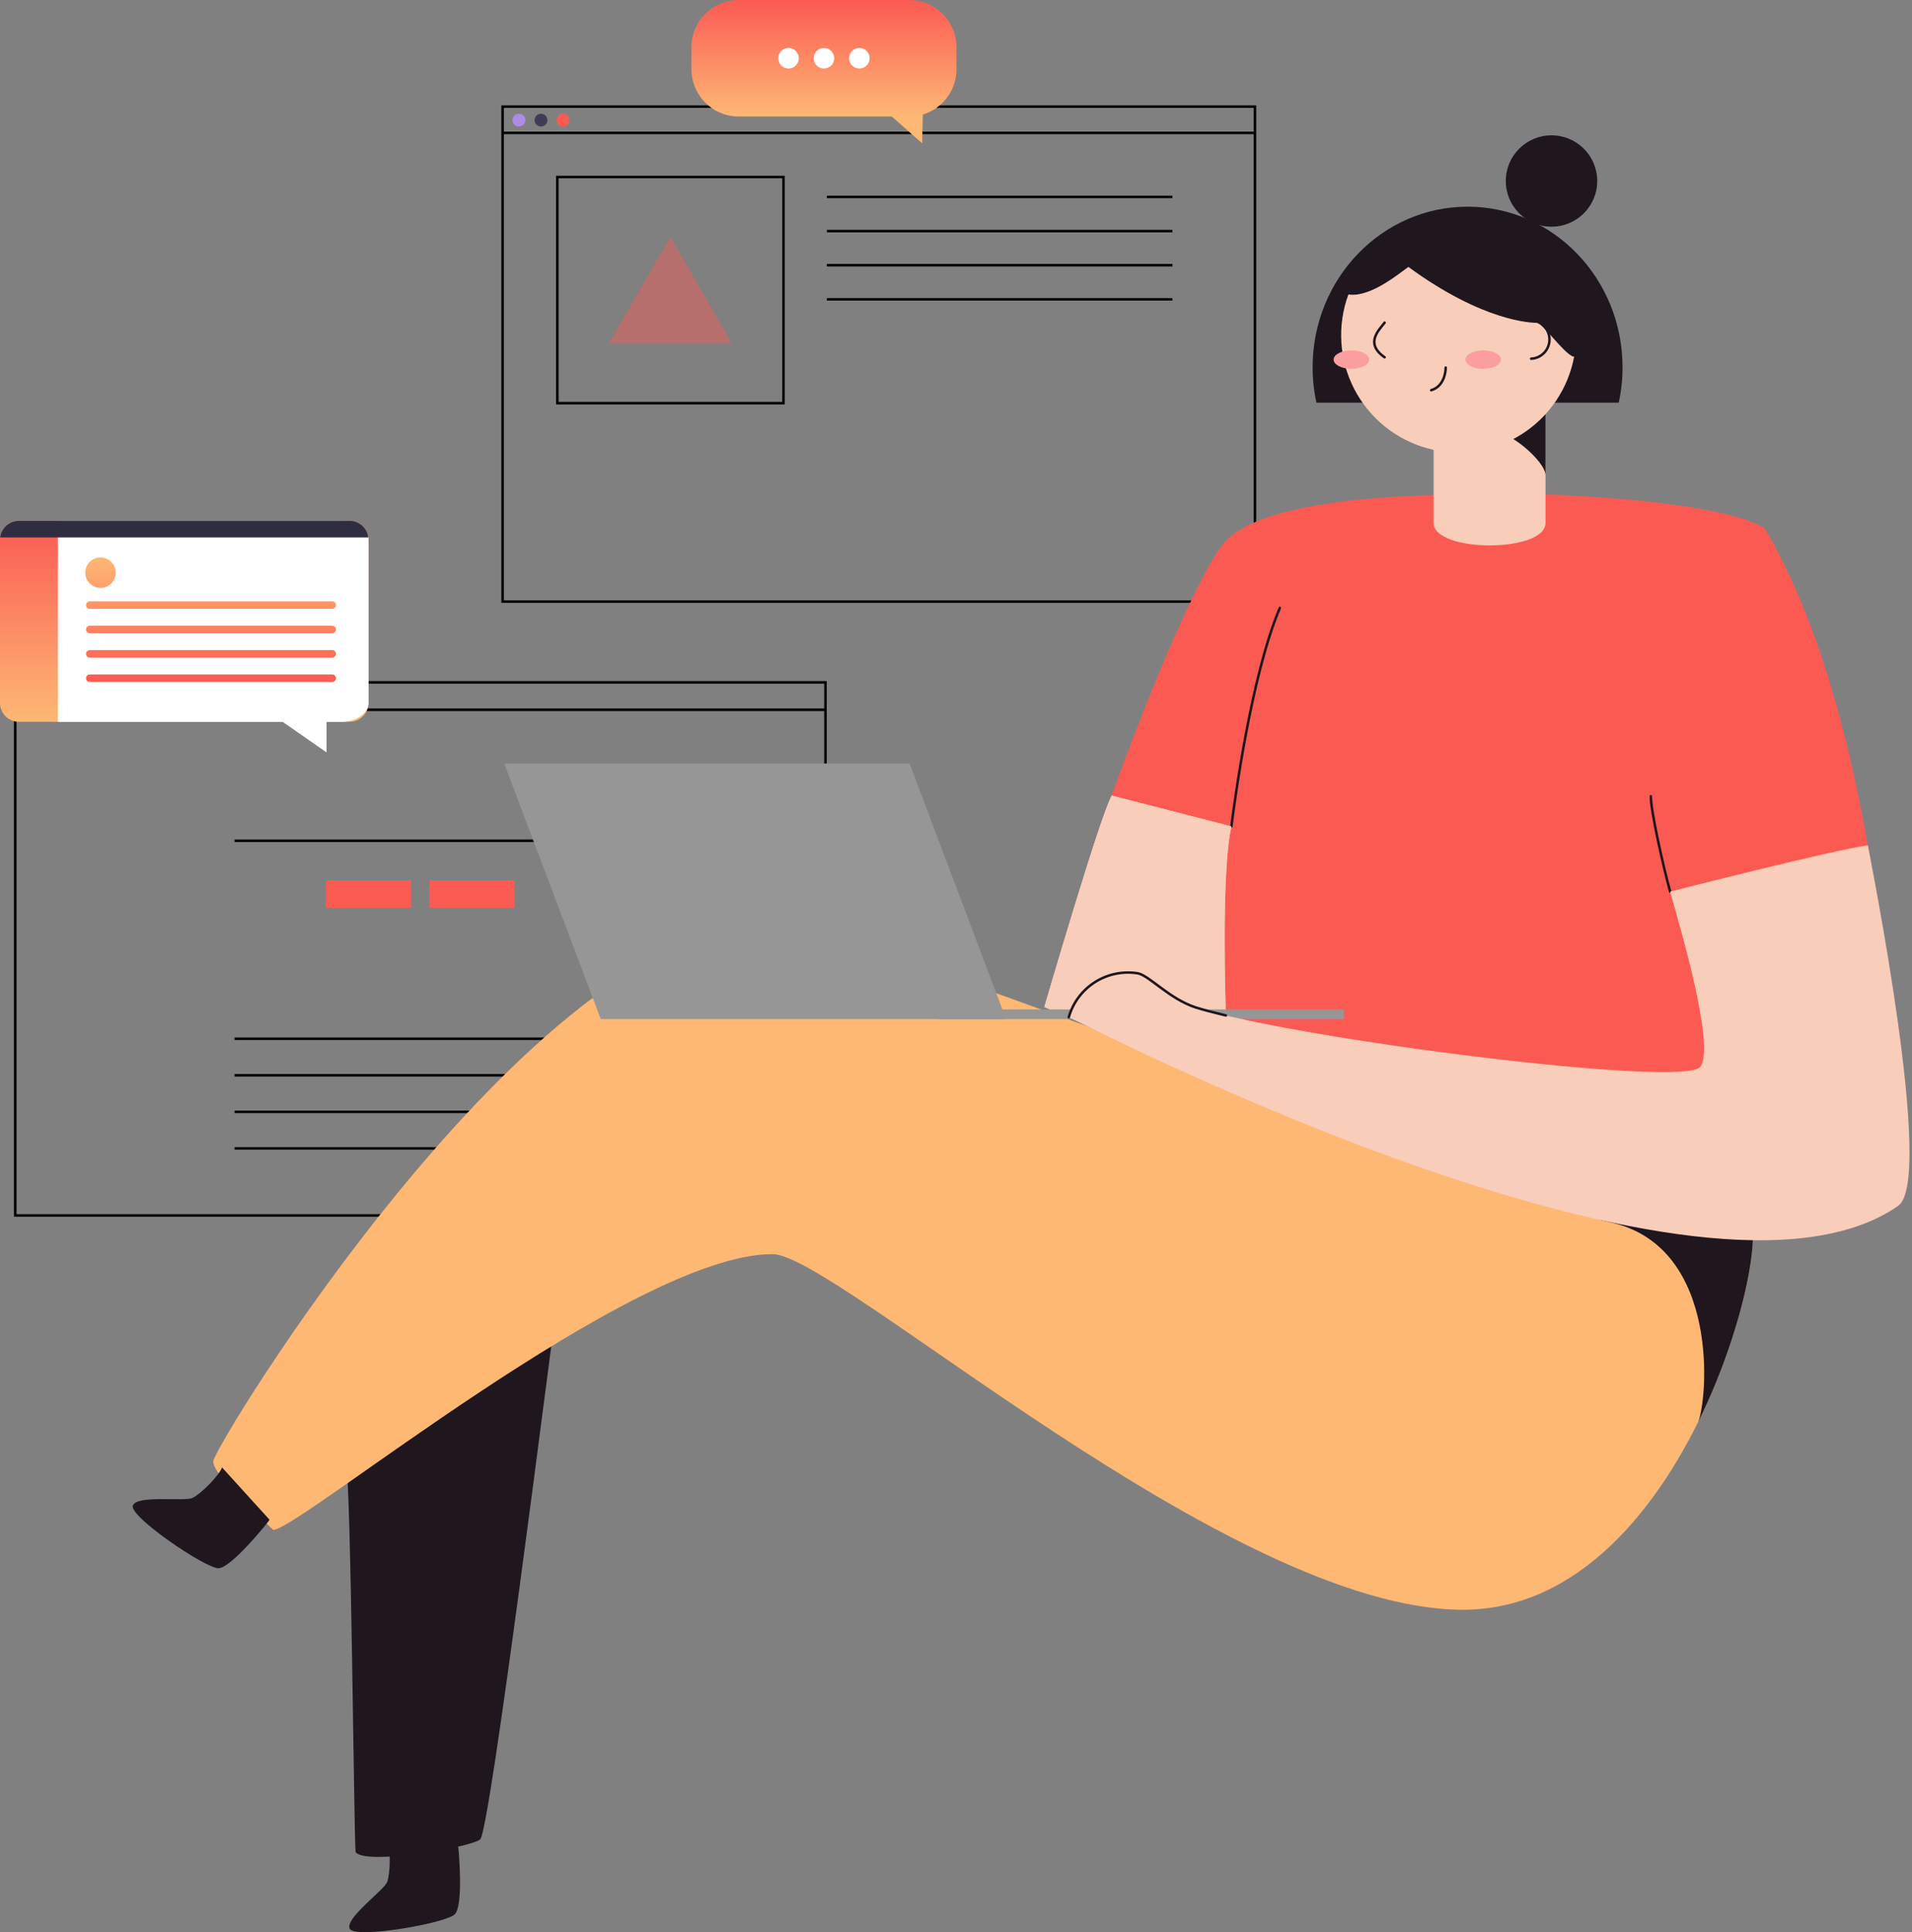
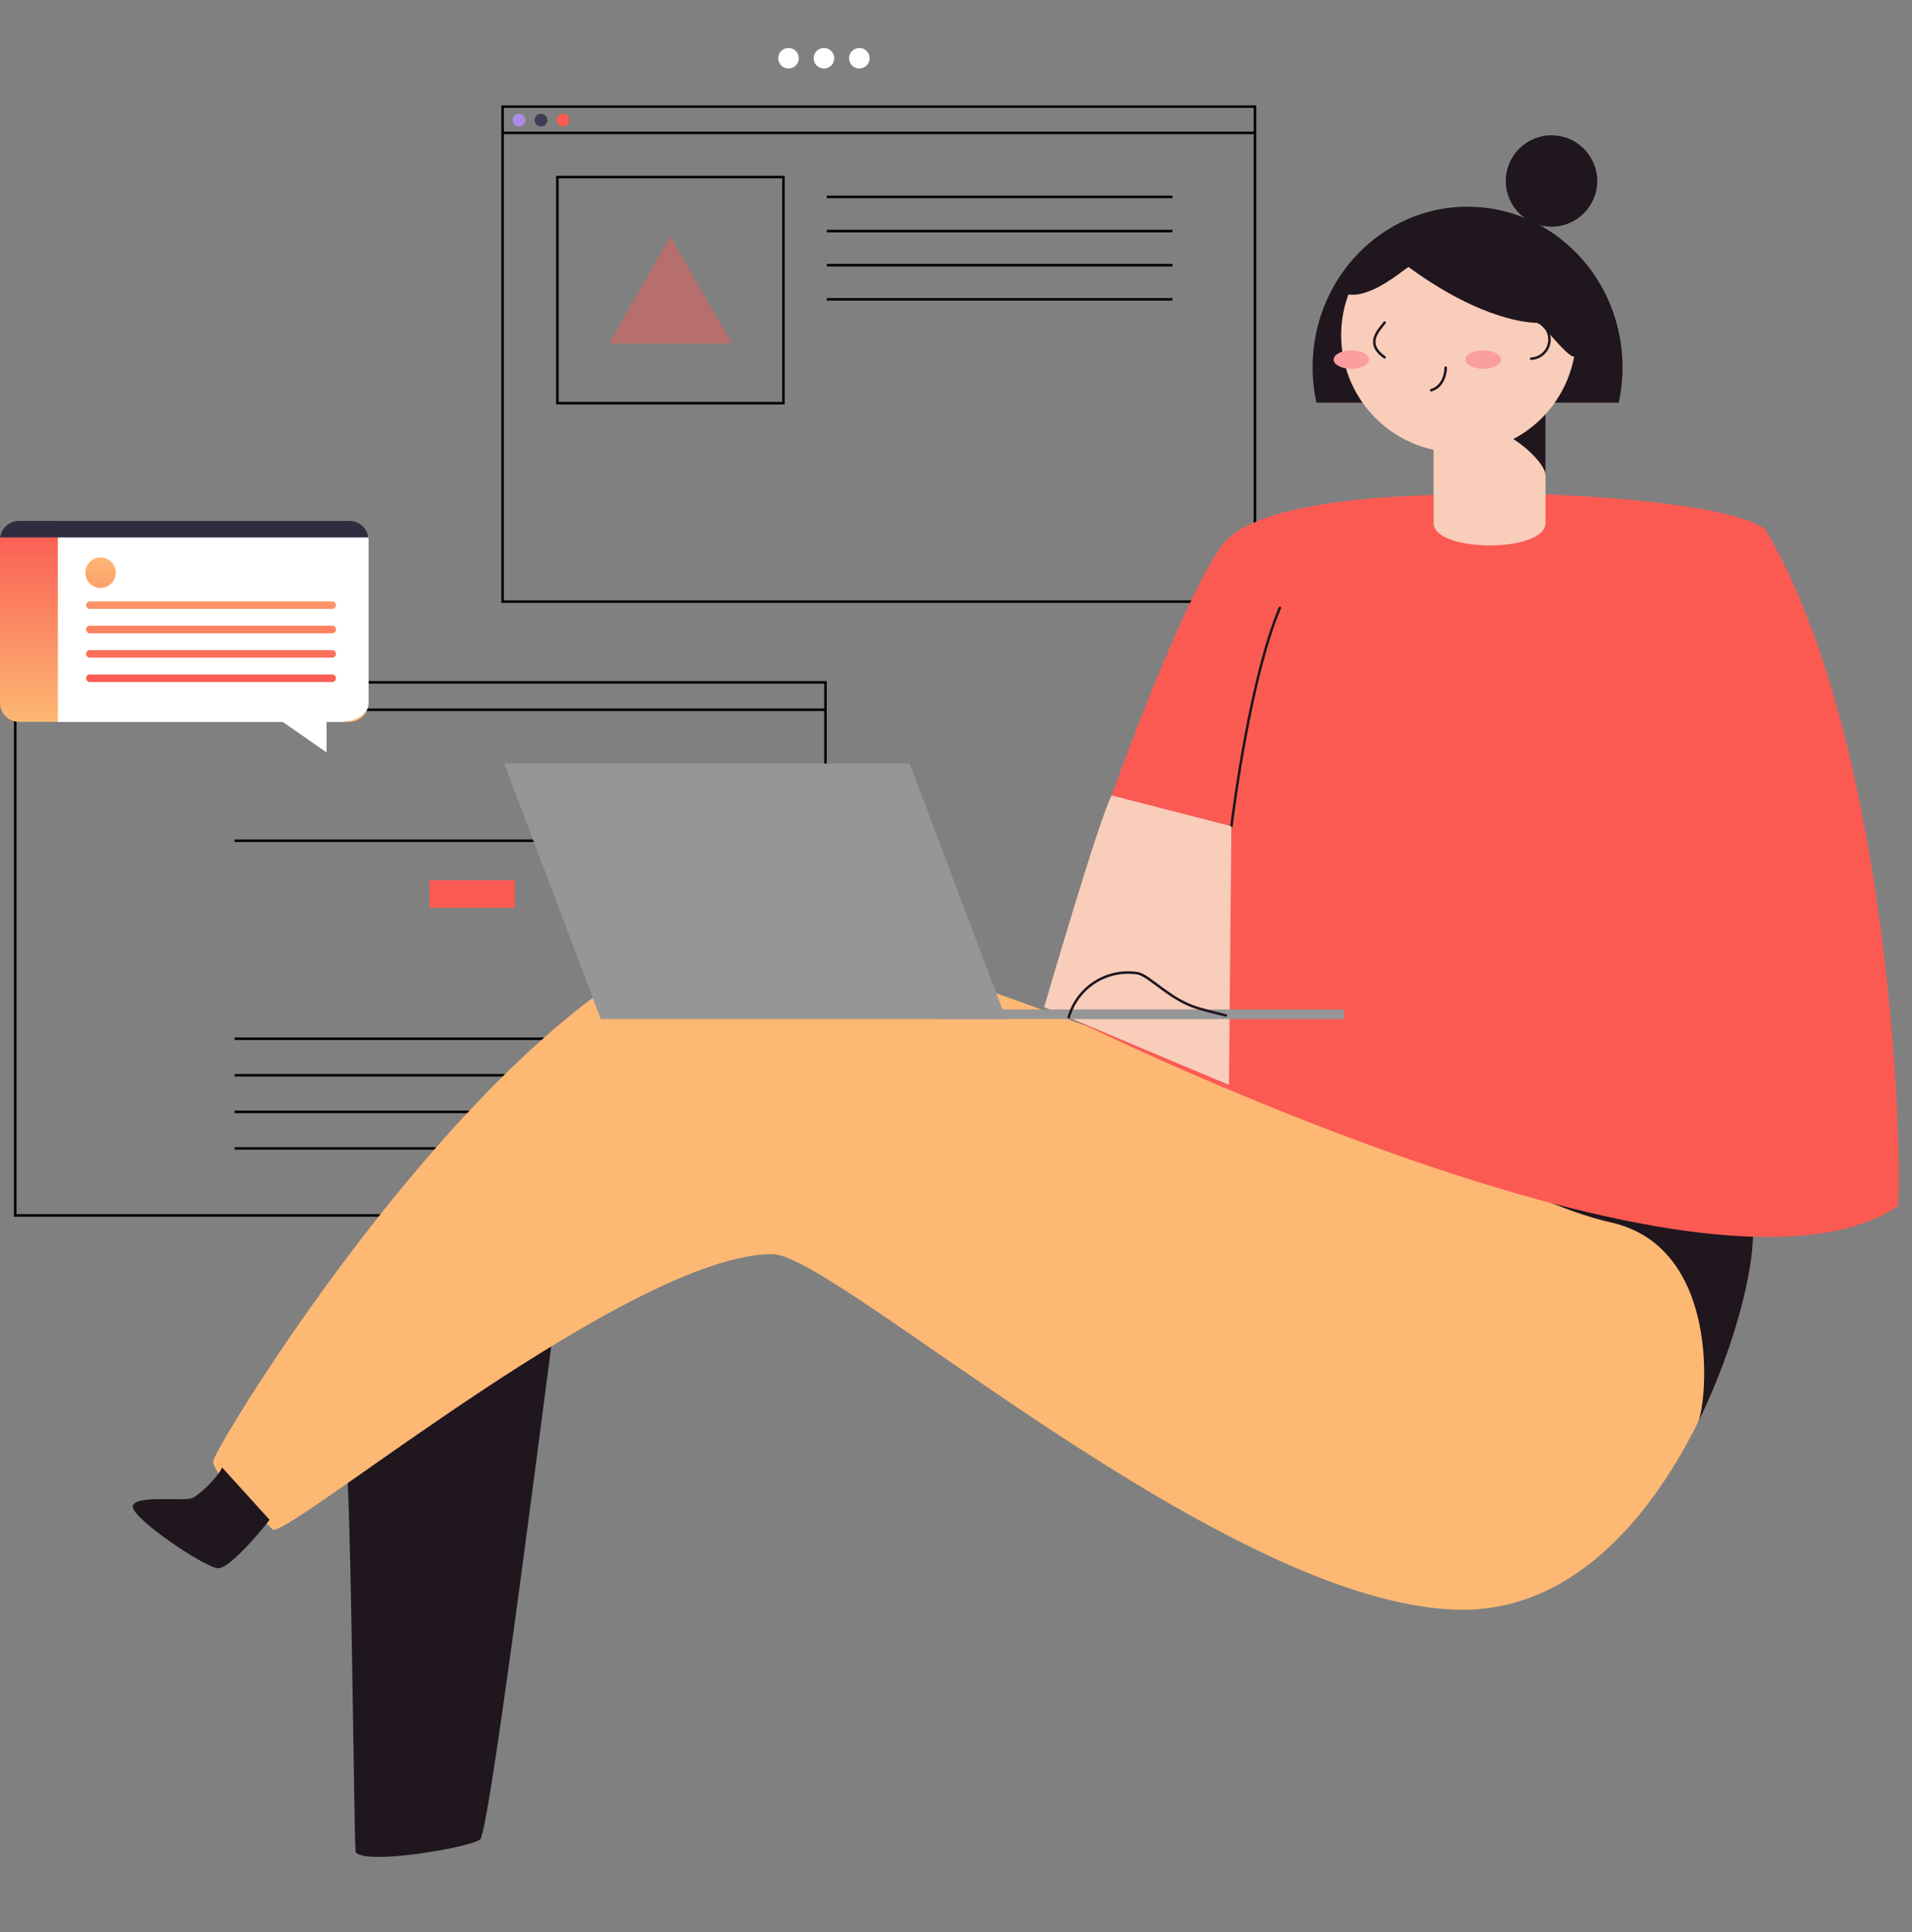
<svg xmlns="http://www.w3.org/2000/svg" width="763" height="771" viewBox="0 0 763 771" fill="none">
  <rect x="0" y="0" width="763" height="771" fill="#808080" stroke="none" />
  <path d="M500.803 42.544H200.564V240.054H500.803V42.544Z" stroke="black" stroke-miterlimit="10" />
  <path d="M200.564 53.044H500.802" stroke="black" stroke-miterlimit="10" />
  <path d="M312.657 70.638H222.415V160.879H312.657V70.638Z" stroke="black" stroke-miterlimit="10" />
  <path d="M329.967 78.584H467.884" stroke="black" stroke-miterlimit="10" />
  <path d="M329.967 92.205H467.884" stroke="black" stroke-miterlimit="10" />
  <path d="M329.967 105.827H467.884" stroke="black" stroke-miterlimit="10" />
  <path d="M329.967 119.448H467.884" stroke="black" stroke-miterlimit="10" />
  <path opacity="0.44" d="M267.536 94.476L242.96 137.042H292.111L267.536 94.476Z" fill="#FB5A53" />
  <path d="M207.091 50.489C208.502 50.489 209.645 49.346 209.645 47.935C209.645 46.525 208.502 45.381 207.091 45.381C205.681 45.381 204.537 46.525 204.537 47.935C204.537 49.346 205.681 50.489 207.091 50.489Z" fill="#AB8DE5" />
  <path d="M215.888 50.489C217.299 50.489 218.442 49.346 218.442 47.935C218.442 46.525 217.299 45.381 215.888 45.381C214.478 45.381 213.334 46.525 213.334 47.935C213.334 49.346 214.478 50.489 215.888 50.489Z" fill="#3F3D56" />
  <path d="M224.685 50.489C226.095 50.489 227.239 49.346 227.239 47.935C227.239 46.525 226.095 45.381 224.685 45.381C223.274 45.381 222.131 46.525 222.131 47.935C222.131 49.346 223.274 50.489 224.685 50.489Z" fill="#FB5A53" />
  <path d="M329.411 272.281H6.078V485H329.411V272.281Z" stroke="black" stroke-miterlimit="10" />
  <path d="M6.078 283.221H329.411" stroke="black" stroke-miterlimit="10" />
  <path d="M93.597 335.489H241.892" stroke="black" stroke-miterlimit="10" />
  <path d="M93.597 414.499H241.892" stroke="black" stroke-miterlimit="10" />
  <path d="M93.597 429.085H241.892" stroke="black" stroke-miterlimit="10" />
  <path d="M93.597 443.672H241.892" stroke="black" stroke-miterlimit="10" />
  <path d="M93.597 458.258H241.892" stroke="black" stroke-miterlimit="10" />
  <path d="M13.979 280.789C15.658 280.789 17.018 279.701 17.018 278.358C17.018 277.016 15.658 275.927 13.979 275.927C12.301 275.927 10.94 277.016 10.94 278.358C10.94 279.701 12.301 280.789 13.979 280.789Z" fill="#FB5A53" />
  <path d="M23.096 280.789C24.438 280.789 25.527 279.701 25.527 278.358C25.527 277.016 24.438 275.927 23.096 275.927C21.753 275.927 20.665 277.016 20.665 278.358C20.665 279.701 21.753 280.789 23.096 280.789Z" fill="#FDA57D" />
  <path d="M32.82 280.789C34.162 280.789 35.251 279.701 35.251 278.358C35.251 277.016 34.162 275.927 32.82 275.927C31.477 275.927 30.389 277.016 30.389 278.358C30.389 279.701 31.477 280.789 32.82 280.789Z" fill="#FDA57D" />
-   <path d="M164.098 351.291H130.063V362.23H164.098V351.291Z" fill="#FB5A53" />
  <path d="M205.426 351.291H171.391V362.23H205.426V351.291Z" fill="#FB5A53" />
  <path d="M7.551 207.857H139.494C143.664 207.857 147.044 211.24 147.044 215.414V280.472C147.044 284.645 143.664 288.028 139.494 288.028H7.551C3.381 288.028 0 284.645 0 280.472V215.414C0 211.24 3.381 207.857 7.551 207.857Z" fill="url(#paint0_linear)" />
  <path d="M23.096 207.857H136.067C138.986 207.862 141.783 208.66 143.847 210.079C145.911 211.497 147.074 213.42 147.081 215.425V280.514C147.074 282.52 145.911 284.442 143.847 285.861C141.783 287.279 138.986 288.078 136.067 288.082H23.096V207.857Z" fill="white" />
  <path d="M0.065 214.448C0.304 212.627 1.196 210.956 2.574 209.744C3.952 208.532 5.723 207.861 7.557 207.857H139.487C141.322 207.861 143.092 208.532 144.47 209.744C145.848 210.956 146.74 212.627 146.979 214.448H0.065Z" fill="#2F2E41" />
  <path d="M130.311 285.976V300.238L109.824 285.976H130.311Z" fill="white" />
  <path fill-rule="evenodd" clip-rule="evenodd" d="M34.035 228.521C34.035 231.878 36.757 234.599 40.113 234.599C43.47 234.599 46.191 231.878 46.191 228.521C46.191 225.164 43.47 222.443 40.113 222.443C36.757 222.443 34.035 225.164 34.035 228.521ZM134.074 241.46C134.074 240.631 133.403 239.96 132.574 239.96H35.834C35.006 239.96 34.334 240.631 34.334 241.46C34.334 242.288 35.006 242.96 35.834 242.96H132.574C133.403 242.96 134.074 242.288 134.074 241.46ZM134.074 251.184C134.074 250.356 133.403 249.684 132.574 249.684H35.834C35.006 249.684 34.334 250.356 34.334 251.184C34.334 252.013 35.006 252.684 35.834 252.684H132.574C133.403 252.684 134.074 252.013 134.074 251.184ZM132.574 259.409C133.403 259.409 134.074 260.08 134.074 260.909C134.074 261.737 133.403 262.409 132.574 262.409H35.834C35.006 262.409 34.334 261.737 34.334 260.909C34.334 260.08 35.006 259.409 35.834 259.409H132.574ZM134.074 270.633C134.074 269.804 133.403 269.133 132.574 269.133H35.834C35.006 269.133 34.334 269.804 34.334 270.633C34.334 271.461 35.006 272.133 35.834 272.133H132.574C133.403 272.133 134.074 271.461 134.074 270.633Z" fill="url(#paint1_linear)" />
-   <path fill-rule="evenodd" clip-rule="evenodd" d="M355.878 46.494H294.781C284.369 46.494 275.928 38.054 275.928 27.641V18.853C275.928 8.441 284.369 0 294.781 0H362.827C373.239 0 381.68 8.441 381.68 18.853V27.641C381.68 36.163 376.026 43.364 368.265 45.698L368.005 57.206L355.878 46.494Z" fill="url(#paint2_linear)" />
  <path d="M342.934 27.349C345.2 27.349 347.037 25.513 347.037 23.247C347.037 20.981 345.2 19.145 342.934 19.145C340.669 19.145 338.832 20.981 338.832 23.247C338.832 25.513 340.669 27.349 342.934 27.349Z" fill="white" />
  <path d="M328.804 27.349C331.069 27.349 332.906 25.513 332.906 23.247C332.906 20.981 331.069 19.145 328.804 19.145C326.538 19.145 324.701 20.981 324.701 23.247C324.701 25.513 326.538 27.349 328.804 27.349Z" fill="white" />
  <path d="M314.673 27.349C316.938 27.349 318.775 25.513 318.775 23.247C318.775 20.981 316.938 19.145 314.673 19.145C312.407 19.145 310.57 20.981 310.57 23.247C310.57 25.513 312.407 27.349 314.673 27.349Z" fill="white" />
  <path d="M221.52 525.946C220.077 534.529 195.583 730.747 191.615 733.991C187.647 737.236 145.513 744.428 141.906 739.021C141.184 730.438 140.188 593.612 137.955 581.373" fill="#1F161E" />
  <path d="M695.423 485.006C712.411 476.63 676.993 642.345 583.775 642.345C490.558 642.345 333.649 500.438 308.245 500.438C252.163 500.438 119.405 610.486 108.996 610.486C101.026 602.521 85.086 588.583 85.086 583.107C85.086 577.631 212.193 368.539 307.3 368.539C344.178 368.505 657.068 503.94 695.423 485.006Z" fill="#FDB874" />
  <path d="M642.966 487.822C624.329 483.599 601.141 472.665 580.615 461.473C636.456 479.703 682.215 491.53 695.423 485.007C704.424 480.578 698.721 524.934 677.56 567.658C681.39 559.385 686.852 497.761 642.966 487.822Z" fill="#1F161E" />
  <path d="M601.879 197.108C587.193 197.503 510.74 195.255 489.784 215.201C474.24 229.98 425.905 357.245 418.45 401.926C450.914 418.405 685.066 530.461 757.534 481.179C759.131 442.883 751.694 290.746 704.303 210.944C686.972 199.409 615.998 196.731 601.879 197.108Z" fill="#FB5A53" />
  <path d="M572.095 160.683H616.754V208.66C616.754 220.676 572.095 220.573 572.095 208.66V160.683Z" fill="#F8CDBA" />
  <path d="M616.754 189.607C616.754 184.286 601.999 170.914 592.878 171.377C592.655 165.575 613.714 156.993 613.714 156.993L616.754 165.181V189.607Z" fill="#1F161E" />
  <path d="M525.323 160.683C524.319 156.047 523.813 151.317 523.812 146.573C523.812 111.178 551.483 82.478 585.648 82.478C619.812 82.478 647.483 111.178 647.483 146.573C647.482 151.317 646.976 156.047 645.972 160.683H525.323Z" fill="#1F161E" />
  <path d="M541.624 117.512C549.198 116.362 556.756 110.406 562.029 106.509C592.088 128.515 611.343 128.824 613.422 128.824C615.5 128.824 623.968 140.977 627.867 142.351L628.211 142.145C627.043 148.533 624.559 154.61 620.917 159.988C617.275 165.367 612.554 169.93 607.053 173.388C601.553 176.846 595.393 179.124 588.965 180.078C582.536 181.031 575.98 180.638 569.712 178.925C563.443 177.212 557.6 174.215 552.552 170.126C547.504 166.036 543.361 160.942 540.388 155.168C537.414 149.393 535.674 143.064 535.277 136.582C534.881 130.099 535.837 123.606 538.085 117.512C539.26 117.658 540.449 117.658 541.624 117.512Z" fill="#F8CDBA" />
  <path d="M619.142 90.459C609.067 90.459 600.9 82.298 600.9 72.23C600.9 62.162 609.067 54 619.142 54C629.216 54 637.383 62.162 637.383 72.23C637.383 82.298 629.216 90.459 619.142 90.459Z" fill="#1F161E" />
  <path d="M611.017 127.812C612.988 127.905 614.848 128.753 616.21 130.18C617.572 131.607 618.332 133.504 618.332 135.476C618.332 137.448 617.572 139.345 616.21 140.772C614.848 142.199 612.988 143.047 611.017 143.14" stroke="#1F161E" stroke-miterlimit="10" stroke-linecap="round" />
  <path d="M552.548 128.738C550.298 131.742 544.509 136.995 552.548 142.574" stroke="#1F161E" stroke-miterlimit="10" stroke-linecap="round" />
  <path d="M576.921 146.693C576.921 148.942 575.959 154.315 571.133 155.705" stroke="#1F161E" stroke-miterlimit="10" stroke-linecap="round" />
  <path d="M591.883 147.174C587.974 147.174 584.806 145.529 584.806 143.501C584.806 141.472 587.974 139.827 591.883 139.827C595.791 139.827 598.959 141.472 598.959 143.501C598.959 145.529 595.791 147.174 591.883 147.174Z" fill="#FA9E9F" />
  <path d="M539.27 147.174C535.362 147.174 532.194 145.529 532.194 143.501C532.194 141.472 535.362 139.827 539.27 139.827C543.179 139.827 546.347 141.472 546.347 143.501C546.347 145.529 543.179 147.174 539.27 147.174Z" fill="#FA9E9F" />
  <path d="M491.399 329.745L443.665 317.472C439.079 325.214 416.749 401.84 416.749 401.84L490.437 432.875C489.475 418.353 486.572 351.992 491.399 329.745Z" fill="#F8CDBA" />
-   <path d="M658.768 317.747C658.768 323.514 663.629 345.469 666.498 355.785" stroke="#1F161E" stroke-miterlimit="10" stroke-linecap="round" />
  <path d="M491.399 329.746C492.55 320.665 499.283 269.495 510.74 242.562" stroke="#1F161E" stroke-miterlimit="10" stroke-linecap="round" />
-   <path d="M491.399 329.745L443.665 317.472C439.079 325.214 416.749 401.84 416.749 401.84L490.437 432.875C489.475 418.353 486.572 351.992 491.399 329.745Z" fill="#F8CDBA" />
+   <path d="M491.399 329.745L443.665 317.472C439.079 325.214 416.749 401.84 416.749 401.84L490.437 432.875Z" fill="#F8CDBA" />
  <path d="M107.57 606.435C106.505 608.066 92.283 625.575 87.25 625.781C82.217 625.987 51.66 605.285 53 600.839C54.339 596.393 73.508 599.277 76.806 597.732C80.104 596.187 87.439 588.841 88.607 585.562" fill="#1F161E" />
-   <path d="M182.718 735.811C183.078 737.716 185.019 760.186 181.532 763.825C178.046 767.464 141.683 773.781 139.57 769.644C137.457 765.507 153.311 754.298 154.531 750.899C155.75 747.501 156.008 737.167 154.531 733.94" fill="#1F161E" />
  <path d="M239.727 406.647H401.479L362.969 304.667H201.217L239.727 406.647Z" fill="#969696" />
  <path d="M374.512 402.801H536.265V406.646H374.512V402.801Z" fill="#969696" />
-   <path d="M666.498 355.785C669.607 367.441 684.774 417.152 678.521 425.7C672.269 434.248 518.366 414.817 477.16 402.012C466.665 398.579 458.884 389.567 454.229 388.417C448.266 387.412 442.142 388.638 437.027 391.862C431.913 395.086 428.167 400.081 426.506 405.891C442.961 413.856 680.548 535.078 757.534 481.127C772.082 470.777 746.541 343.752 745.39 337.333C732.387 338.946 666.498 355.785 666.498 355.785Z" fill="#F8CDBA" />
  <path d="M489.2 405.205C484.563 404.106 480.509 403.042 477.177 402.012C466.682 398.579 458.901 389.567 454.246 388.417C448.28 387.407 442.152 388.631 437.034 391.856C431.915 395.08 428.167 400.077 426.505 405.891" stroke="#1F161E" stroke-miterlimit="10" stroke-linecap="round" />
  <defs>
    <linearGradient id="paint0_linear" x1="73.522" y1="207.857" x2="73.522" y2="288.028" gradientUnits="userSpaceOnUse">
      <stop stop-color="#FB5A53" />
      <stop offset="1" stop-color="#FDB874" />
    </linearGradient>
    <linearGradient id="paint1_linear" x1="83.718" y1="222.014" x2="83.718" y2="272.133" gradientUnits="userSpaceOnUse">
      <stop stop-color="#FDB874" />
      <stop offset="1" stop-color="#FB5A53" />
    </linearGradient>
    <linearGradient id="paint2_linear" x1="328.804" y1="46.494" x2="328.804" y2="0" gradientUnits="userSpaceOnUse">
      <stop stop-color="#FDB874" />
      <stop offset="1" stop-color="#FB5A53" />
    </linearGradient>
  </defs>
</svg>